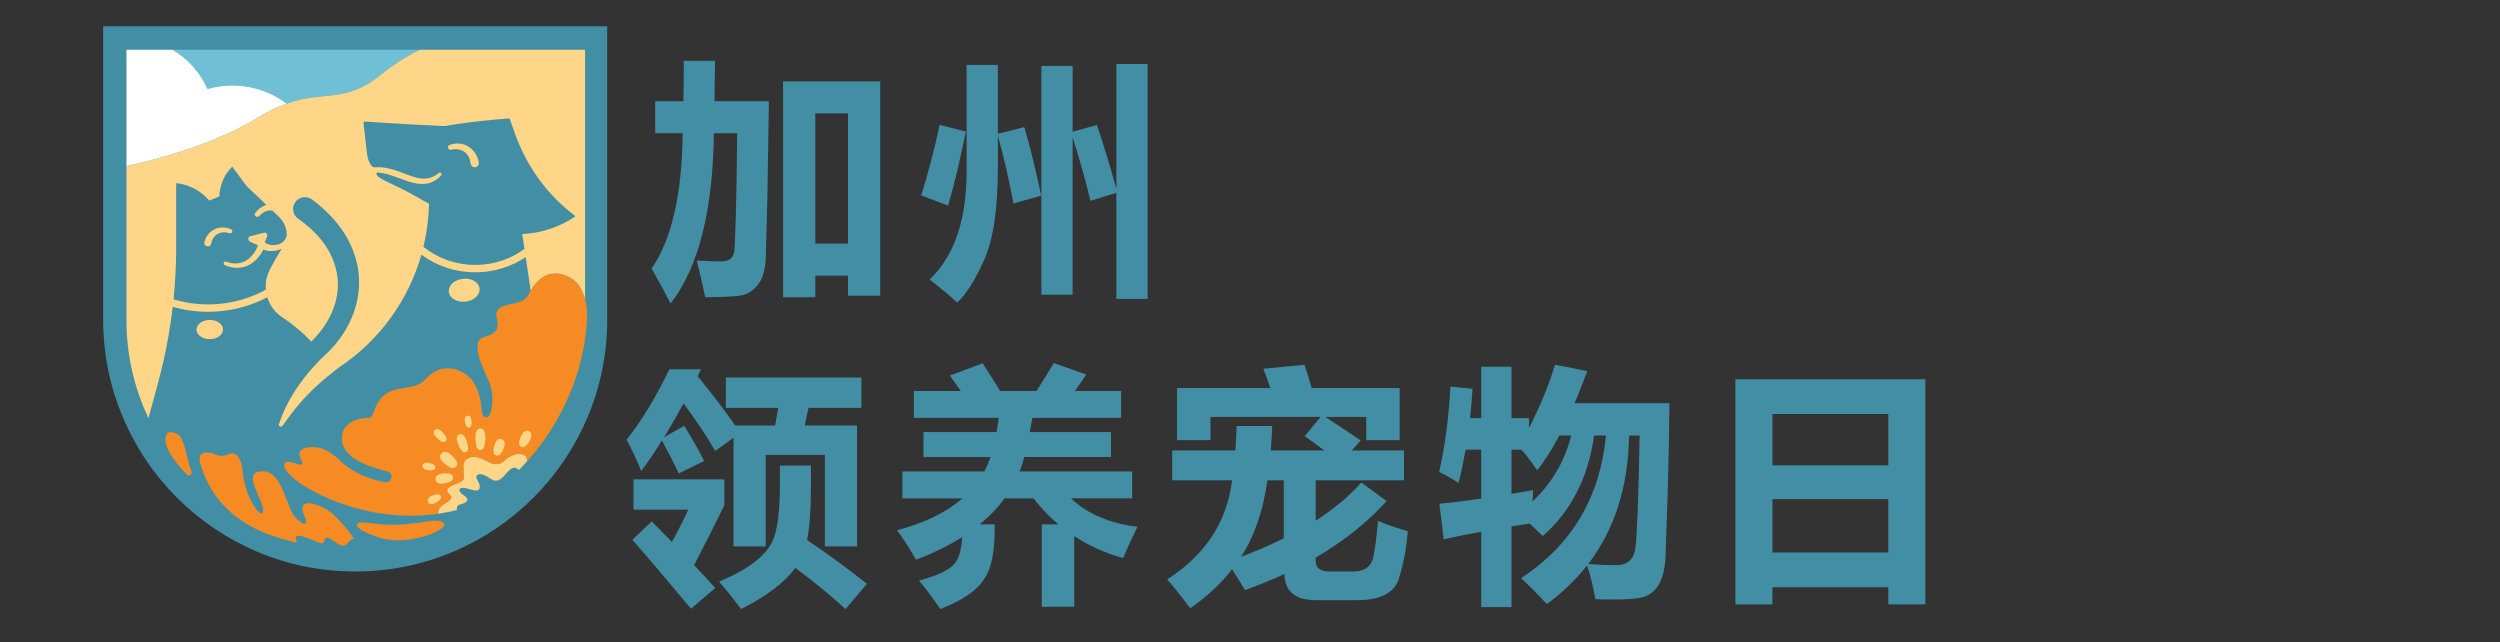
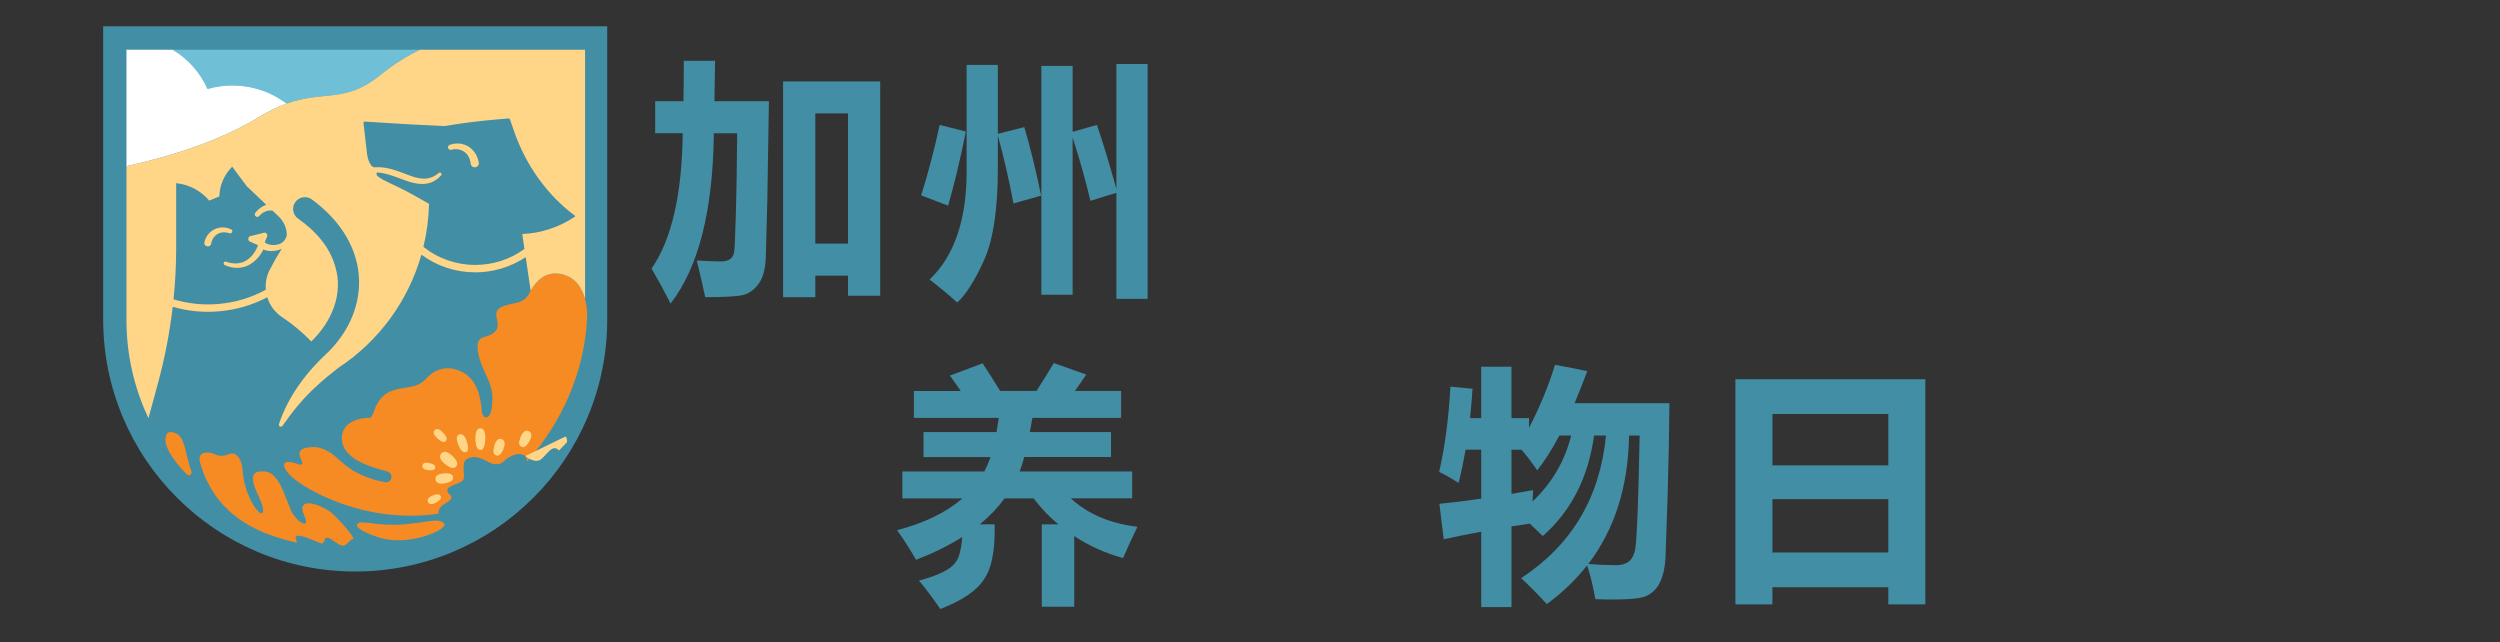
<svg xmlns="http://www.w3.org/2000/svg" id="Layer_2" viewBox="0 0 1476.74 379.33">
  <rect x="0" y="0" width="1476.74" height="379.33" fill="#333333" stroke="none" />
  <defs>
    <style>.cls-1{fill:#6fbfd7;}.cls-2{fill:#ffd688;}.cls-3{fill:#428ea5;}.cls-4{fill:#fff;}.cls-5{fill:#f68a23;}</style>
  </defs>
  <path class="cls-3" d="M60.94,15.51v173.2c0,20.09,3.94,39.59,11.7,57.95,7.5,17.73,18.23,33.65,31.9,47.32,13.67,13.67,29.59,24.4,47.32,31.9,18.36,7.77,37.86,11.7,57.95,11.7s39.59-3.94,57.95-11.7c17.73-7.5,33.65-18.23,47.32-31.9,13.67-13.67,24.4-29.59,31.9-47.32,7.77-18.36,11.7-37.86,11.7-57.95V15.51H60.94Z" />
  <path class="cls-1" d="M122.56,52.58c5.4-1.56,11.14-2.28,17.07-2.02,11.15.49,21.34,4.39,29.63,10.65,22.23-7.91,34.73-.08,55.3-16.8,8.32-6.76,16.38-11.6,23.52-15.05H101.9c9.11,5.39,16.37,13.53,20.66,23.22Z" />
  <path class="cls-4" d="M139.64,50.56c-5.93-.26-11.67.46-17.07,2.02-4.3-9.7-11.55-17.84-20.66-23.22h-27.2v68.81c3.33-.73,6.69-1.52,10.06-2.36,13.98-3.48,28.15-7.9,41.26-13.24,9.66-3.93,18.75-8.37,26.76-13.3,6.11-3.76,11.54-6.3,16.49-8.06-8.28-6.25-18.48-10.15-29.63-10.65Z" />
-   <path class="cls-2" d="M274.38,164.61c-5.03.16-9.2,3.35-9.3,7.11-.1,3.77,3.89,6.69,8.92,6.52,5.03-.16,9.2-3.35,9.3-7.11.1-3.77-3.89-6.69-8.92-6.52Z" />
-   <path class="cls-2" d="M125.25,189.07c-4.26-.53-8.31,1.53-9.05,4.62-.74,3.09,2.12,6.02,6.38,6.56,4.26.53,8.31-1.53,9.05-4.62.74-3.09-2.12-6.02-6.38-6.56Z" />
  <path class="cls-5" d="M190.35,292.78c26.44,12.43,51.2,13.19,68.6,10.69,0-.05-.01-.1-.01-.15-.05-4.46,3.83-5.41,6.39-7.49,3.43-2.79-.57-3.22-1.08-5.9-.61-3.21,8.54-4.12,9.56-6.77.9-2.35-1.34-9.84,1.71-11.81,5.59-3.61,11.38,1.02,14.74,2.38,2.32.93,5.55.63,7.28-1.18,1.68-1.77,8.16-6.54,12.78-3.16.78.57.98,1.89.93,3.24,20.51-22.69,33.98-52.93,35.54-84.39.46-9.21-2.23-23.74-15.55-26.38-9.42-1.86-15.36,4.96-18.31,10.88-3.56,7.14-8.91,5.66-15.3,7.99-9.4,3.42-.31,9.97-5.22,15.14-4.33,4.56-10.62,1.24-10.31,9.45.15,4.1,1.29,7.39,2.77,11.04,2.41,5.95,5.59,11.02,5.97,17.55.35,16.93-5.97,13.37-6.23,9.17-.56-8.86-3.08-19.64-12.54-23.8-8.21-3.61-15.2-1.33-20.56,4.59-6.02,6.65-14.65,3.83-22.25,8.01-3.3,1.82-5.08,4.16-6.78,7.23-1.26,2.27-2.02,6.47-3.73,7.66-7.48-.08-16.11,2.95-16.76,10.97-1.11,13.7,17.94,18.25,26.87,20.82,3.88,1.12,2.71,6.88-1.28,6.28-3.82-.58-7.68-1.84-10.71-2.97-5.93-2.21-10.51-4.81-15.2-9.08-4.67-4.25-9.59-8.68-16.5-8.7-2.31,0-10.74.12-7.61,6.53,3.51,7.21-2.86,1.99-7.59,2.21-5.27.25-2,9.44,20.41,19.96Z" />
  <path class="cls-2" d="M136.48,135.45c-3.18-1.46-6.71-1.48-9.68-.05-3.02,1.45-5.17,4.14-6.05,7.6h0c-.18.79.03,1.53.57,2.02.39.36.92.55,1.45.55.22,0,.45-.03.66-.11.69-.23,1.18-.82,1.34-1.62.36-2.37,1.75-4.47,3.71-5.6,1.93-1.15,4.52-1.31,7.13-.44.78.23,1.35-.23,1.54-.76.2-.53.07-1.25-.67-1.59Z" />
  <path class="cls-2" d="M276.36,86.39c-3.22-1.86-7.04-2.14-10.76-.8h0c-.92.36-1.11,1.23-.9,1.88.21.65.87,1.24,1.83,1,2.8-.76,5.76-.26,7.9,1.32,2.03,1.46,3.31,3.97,3.62,7.11.32,1.36,1.35,1.92,2.34,1.92.17,0,.35-.02.51-.05,1.11-.22,2.18-1.2,1.9-2.83-.74-4.13-3.08-7.62-6.43-9.55Z" />
  <path class="cls-2" d="M199.46,217.6c.19-.14.38-.29.57-.43,23.99-15.83,41.19-39.64,48.9-66.75,9.16,6.79,20.2,10.45,31.86,10.45,10.58,0,20.98-3.17,29.74-8.99l2.93,19.82c3.1-5.65,8.89-11.63,17.78-9.87,8.35,1.65,12.52,7.97,14.36,14.72V29.36h-97.51c-7.13,3.45-15.19,8.29-23.52,15.05-20.57,16.71-33.07,8.89-55.3,16.8-4.95,1.76-10.38,4.3-16.49,8.06-8.01,4.93-17.1,9.37-26.76,13.3-13.11,5.34-27.28,9.75-41.26,13.24-3.37.84-6.73,1.63-10.06,2.36v90.88c0,20.68,4.64,40.26,12.92,57.79l.08.17,5.71-21.05c3.99-14.69,6.86-29.65,8.61-44.74,6.76,1.96,13.72,2.96,20.8,2.96,2.08,0,4.18-.09,6.28-.26,10.19-.83,19.85-3.63,28.79-8.32,1.43,4.68,4.43,8.89,8.8,11.78h0c6.34,4.18,12.09,9.02,17.19,14.36,11.85-11.52,19.05-27.77,14.2-44.19-3.35-11.86-11.77-21.26-21.93-28.35-3.19-2.19-3.99-6.58-1.77-9.75,2.24-3.22,6.72-3.95,9.87-1.62,3.99,2.95,7.79,6.23,11.25,9.9,24.02,25.48,20.58,57.91-1.34,79.94-12.85,11.76-23.89,26.18-29.38,42.85-.16.47,0,1.02.43,1.32.52.37,1.25.24,1.62-.28,3.12-4.41,6.29-8.68,9.71-12.67,6.8-8.06,14.59-14.84,22.92-21.3ZM169.34,139.32c-.71,2.52-2.56,4.43-5.03,5.05-2.18.57-5.31.62-7.53-.92-.14-.12-.22-.2-.29-.3-.03-.06-.06-.12-.09-.17l1.34-3.12c.28-.65.17-1.4-.27-1.93-.36-.43-.88-.6-1.39-.48l-8.26,2.05c-.63.16-1.08.73-1.14,1.46-.07.77.31,1.48.95,1.76l4.75,2.1c-.03.09-.05.17-.08.26-1.27,3.59-3.66,6.73-6.56,8.61-3.33,2.22-7.77,2.54-12.17.88h0c-.65-.23-1.19.13-1.38.61-.2.48-.07,1.12.56,1.41,2.36,1.09,4.88,1.63,7.32,1.63,2.61,0,5.14-.62,7.27-1.85,3.54-2,6.5-5.29,8.22-8.99,1.42.65,3.08.92,4.7.92,1.85,0,3.66-.35,5.06-.87.38-.13.74-.3,1.09-.47l-3.46,5.72-3.38,6.24c-2.1,3.86-2.9,8.1-2.54,12.21-8.73,4.79-18.24,7.63-28.28,8.45-8.96.73-17.77-.2-26.24-2.76,1.03-10.2,1.56-20.46,1.56-30.74v-37.9l.95.13c7.39.98,13.95,4.71,18.57,10.19l5.98-2.47c.16-6.21,2.57-12.29,7.02-16.97l.57-.6,8.56,11.5,11.23,10.67c.14.13.18.3.15.47-2.67.86-4.87,2.72-6.29,4.61-.59.77-.31,1.6.2,2.04.26.23.62.38.99.38.36,0,.73-.14,1.07-.48,1.56-1.73,3.33-2.83,5.14-3.19,1.01-.2,1.95-.19,2.79.01l3.54,3.36c2.49,2.37,4.21,5.47,4.7,8.87.13.88.17,1.77.11,2.63ZM215.56,71.83l25.27,1.56,21.87,1.07,2.1-.35c9.01-1.48,18.07-2.62,27.16-3.41l8.46-.74c.35-.03.68.18.79.51l2.46,7.07c7.05,20.3,19.52,37.61,35.91,49.86.22.17.21.5-.02.65-9.57,6.33-20.31,9.79-31.06,10.18l1.3,8.82c-8.46,6.18-18.45,9.44-29.03,9.44-11.31,0-21.98-3.75-30.66-10.67,1.99-8.24,3.12-16.75,3.31-25.41-3.08-1.76-6.12-3.48-9.01-5.12-12.03-6.8-22.79-10.06-22-12.91.04-.16.12-.28.22-.38.06-.06.12-.11.19-.15,2.02.14,4.11.52,6.33,1.14,2.33.64,5.56,1.84,8.16,2.8.66.25,1.29.48,1.87.69,3.27,1.2,6.76,2.2,10.2,2.2,3.93,0,7.81-1.31,11.22-5.12.41-.46.27-1.01-.03-1.33-.3-.32-.85-.48-1.33-.09-6.25,5.2-12.23,3.51-18.83.95l-.16-.06c-5.92-2.28-12.55-4.83-19.18-4.18-.77-.2-1.45-.66-1.91-1.32-1.02-1.47-1.93-3.52-2.31-6.35l-2.14-18.49c-.06-.5.35-.92.85-.89Z" />
  <path class="cls-2" d="M276.06,261.93c.69,2.6.71,4.54-.9,5.12s-2.85-.93-4.01-3.37c-1.42-3.01-2.18-6.25.18-7.09,2.36-.84,3.88,2.13,4.73,5.34Z" />
  <path class="cls-2" d="M286.58,260.67c-.29,3.08-1.02,5.16-2.88,5.13-1.86-.04-2.55-2.15-2.79-5.24-.3-3.8.18-7.59,2.9-7.54s3.14,3.86,2.77,7.65Z" />
  <path class="cls-2" d="M267.94,270.07c1.93,2.08,2.87,3.93,1.52,5.49s-3.31.89-5.63-.74c-2.86-2.01-5.15-4.66-3.18-6.94s4.92-.37,7.3,2.19Z" />
  <path class="cls-2" d="M262.97,279.59c2.54-.09,4.36.38,4.64,2.23s-1.32,2.8-3.78,3.42c-3.03.77-6.18.76-6.6-1.95-.41-2.71,2.6-3.59,5.73-3.7Z" />
  <path class="cls-2" d="M254.34,273.72c1.78.52,2.93,1.25,2.7,2.59s-1.55,1.62-3.39,1.49c-2.27-.17-4.45-.89-4.12-2.85s2.62-1.87,4.81-1.23Z" />
  <path class="cls-2" d="M262.3,256.26c1.42,1.73,2.09,3.21,1.02,4.28s-2.55.41-4.29-1c-2.14-1.75-3.82-3.94-2.26-5.51s3.76.11,5.52,2.23Z" />
-   <path class="cls-2" d="M278.6,249.44c.07,1.71-.24,2.93-1.48,3.1s-1.89-.92-2.32-2.58c-.53-2.05-.54-4.17,1.28-4.42s2.43,1.79,2.52,3.9Z" />
  <path class="cls-2" d="M256.25,292.43c1.89-.66,3.36-.73,4.01.6s-.33,2.43-2.04,3.48c-2.1,1.29-4.47,2.02-5.41.07-.95-1.96,1.11-3.33,3.44-4.14Z" />
  <path class="cls-2" d="M297,266.02c-1.05,2.23-2.26,3.58-3.98,2.97-1.72-.61-1.83-2.43-1.27-4.84.69-2.97,2.09-5.68,4.61-4.78,2.52.9,1.94,3.91.64,6.66Z" />
  <path class="cls-2" d="M312.26,261.38c-1.31,2.1-2.68,3.3-4.32,2.49s-1.54-2.64-.7-4.97c1.03-2.88,2.75-5.42,5.16-4.22s1.48,4.12-.14,6.71Z" />
  <path class="cls-5" d="M262.24,309.04c-3.35-3.17-11.12-.46-16.58-.08-3.43.24-11.95,2.22-27.95-.08-1.29-.19-4.77-.48-5.55-.11-5.94,2.82,10.15,8.4,13.02,9.16,18.1,4.76,40.42-5.71,37.06-8.89Z" />
-   <path class="cls-2" d="M310.31,269.37c-4.62-3.37-11.09,1.39-12.78,3.16-1.72,1.81-4.96,2.12-7.28,1.18-3.36-1.36-9.15-5.99-14.74-2.38-3.05,1.97-.8,9.46-1.71,11.81-1.02,2.66-10.17,3.56-9.56,6.77.5,2.68,4.5,3.12,1.08,5.9-2.56,2.08-6.44,3.03-6.39,7.49,0,.05.01.1.01.15,4.08-.59,7.75-1.35,10.95-2.19-.06-1.48-.45-2.75,2.82-3.58,2.25-.57,5.57-2.22,1.35-4.98-2.88-1.88-3.96-4.33-.74-4.51,3.71-.21,10.43,4.37,10.05-1.25-.07-1.07-1.16-2.8-1.76-4.18-1.06-2.47,1.52-3.46,4.97-1.88s5.21,4.55,8.95,2.17c3.2-2.03,7.14-10.03,10.87-5.38,1.65-1.65,3.27-3.34,4.84-5.08.04-1.35-.15-2.67-.93-3.24Z" />
+   <path class="cls-2" d="M310.31,269.37s5.21,4.55,8.95,2.17c3.2-2.03,7.14-10.03,10.87-5.38,1.65-1.65,3.27-3.34,4.84-5.08.04-1.35-.15-2.67-.93-3.24Z" />
  <path class="cls-5" d="M175.05,319.24c-3-6.64,10.59.42,14.06,1.53,3.47,1.1,1.64-3.19,4.01-3.16,2.64.04,6.89,5.02,9.67,4.71,2.72-.3,3.58-3.87,6.21-4.04h0c-1.64-3.78-11.42-14.25-13.91-15.98-5.11-3.55-11.55-5.65-14.09-4.88-3.32,1-2.82,3.48-.9,8.13,3.26,7.86-6.11,2.29-8.91-5.74-1.4-4-1.71-4-3.18-7.99-1.67-4.52-5.48-12.87-11.43-13.3-5.81-.42-9.19.83-5.86,10.02,1.05,2.9,6.59,12.83,4.07,14.57-2.08,1.44-10.56-10.87-11.47-25.24-.32-5.08-3-11.95-8.4-9.51-1.85.83-3.51,1.03-5.62.81-1.83-.19-2.69-1.19-4.27-1.54-4.76-1.04-8.32.41-6.87,5.56,2.97,10.57,10.47,28.82,34.41,39.96,6.65,3.09,14.57,5.52,22.61,7.41.17-.39.09-.83-.12-1.32Z" />
  <path class="cls-5" d="M110.4,280.26c1.28,1.26,3.36-.13,2.71-1.8-.43-1.1-.84-2.28-1.2-3.5-1.91-6.44-2.83-14.02-5.77-17.41-1.69-1.95-6.53-3.58-7.73-1.03-1.61,3.41-.46,7.98,4.01,14.37,2.6,3.72,5.5,6.91,7.99,9.37Z" />
  <path class="cls-3" d="M416.56,175.54c-1.42-6.75-3.08-13.97-4.97-21.68,5.87.39,10.7.58,14.48.58,2.27,0,4.04-.49,5.29-1.48,1.25-.99,2.02-2.35,2.31-4.08.28-1.73.61-9.04.99-21.93.38-12.89.64-28.97.78-48.24h-13.77c-.52,45.77-9.04,79.3-25.56,100.59-3.31-6.55-7.05-13.44-11.22-20.67,11.83-17.1,17.96-43.74,18.39-79.93h-16.26v-18.93h16.69c.14-8.29.21-16.23.21-23.85h18.46l-.35,23.85h32.16l-.92,58.39-.92,33.89c-.24,6.89-1.67,12.12-4.3,15.68-2.63,3.56-5.75,5.76-9.37,6.58-3.62.82-10.99,1.23-22.12,1.23ZM462.57,175.54V48.07h57.37v126.61h-19.03v-11.85h-19.31v12.72h-19.03ZM500.91,67h-19.31v76.89h19.31v-76.89Z" />
  <path class="cls-3" d="M555.07,73.79l15.48,3.9c-3.5,17.25-7.01,31.85-10.51,43.79l-15.9-6.07c3.98-12.62,7.62-26.5,10.93-41.62ZM605.05,75.09c3.5,11.85,6.82,25.34,9.94,40.47l-16.33,4.62c-2.89-15.08-5.96-28.42-9.23-40.04v18.93c0,24.43-2.72,42.65-8.17,54.67-5.44,12.02-10.72,20.34-15.83,24.97-4.17-3.85-9.61-8.38-16.33-13.59,15.15-14.36,22.44-36.86,21.87-67.5v-59.26h18.46v40.69l15.62-3.97ZM615.14,38.96h18.46v38.88l14.34-4.05c3.5,10.21,7.34,22.81,11.5,37.79V37.81h18.46v138.75h-18.46v-62.65l-15.34,4.7c-2.75-11.71-6.25-24.18-10.51-37.43v92.93h-18.46V38.96Z" />
-   <path class="cls-3" d="M428.74,223.01h80.09v17.92h-31.24l-2.27,10.41h30.96v71.4h-19.03v-54.05h-34.93v54.05h-19.03v-64.17l-10.79,7.8c-6.06-10.21-12.31-19.56-18.75-28.04-3.6,6.65-7.43,13.3-11.5,19.95l11.93-6.79c4.45,7.23,8.38,14.16,11.79,20.81l-15.05,7.37c-2.46-5.4-5.78-11.9-9.94-19.51-3.69,6.07-7.76,12.09-12.21,18.07-2.56-6.46-5.44-12.62-8.66-18.5,8.9-11.18,17.32-25.05,25.28-41.62h18.6l-1.85,4.19c8.42,10.21,15.81,19.9,22.15,29.05h23.57l1.85-10.41h-30.96v-17.92ZM373.5,318.83l11.5-10.84,11.93,12.14c3.6-6.55,6.82-12.91,9.66-19.08h-32.38v-17.92h53.68v15.32c-5.96,12.14-11.93,23.94-17.89,35.41,4.07,4.24,8.24,8.72,12.5,13.44l-14.34,12.29c-15.81-18.98-27.36-32.57-34.65-40.76ZM460.69,275.04h18.32v13.3c0,12.91-.76,23.12-2.27,30.64,12.69,8.58,24.47,17.2,35.36,25.87l-12.64,14.89c-8.9-8.09-18.79-16.19-29.68-24.28-6.15,8.48-16.8,16.57-31.95,24.28-6.06-7.8-10.41-13.2-13.06-16.19,16.57-6.84,27.03-14.69,31.38-23.56,3.03-6.17,4.54-17.49,4.54-33.96v-10.98Z" />
  <path class="cls-3" d="M615.39,309.73h9.8c-5.4-4.43-10.27-9.54-14.63-15.32h-17.18c-3.98,5.49-8.85,10.6-14.63,15.32h8.8c.28,15.32-1.75,26.02-6.11,32.09-3.98,6.74-12.64,12.72-25.99,17.92-5.21-7.52-9.42-13.1-12.64-16.77,11.45-3.08,18.6-6.6,21.44-10.55,2.18-2.5,3.55-7.56,4.12-15.18-7.95,5.01-17.04,9.49-27.27,13.44-3.79-6.65-7.53-12.48-11.22-17.49,16.19-4.24,29.06-10.5,38.63-18.79h-35.5v-15.9h48.42c1.42-2.7,2.65-5.54,3.69-8.53h-39.62v-14.74h43.17c.47-2.79.9-5.59,1.28-8.38h-50.13v-15.9h27.69c-1.89-2.79-4.02-5.83-6.39-9.11l19.31-7.23c3.79,5.78,7.24,11.23,10.37,16.33h21.44c4.26-6.65,7.67-12.14,10.22-16.48l19.17,6.79c-1.99,2.99-4.21,6.21-6.67,9.68h27.27v15.9h-52.4c-.47,2.89-.99,5.69-1.56,8.38h48v14.74h-51.26c-.76,2.99-1.66,5.83-2.7,8.53h66.46v15.9h-36.21c9.94,9.25,23.05,14.84,39.34,16.77-3.12,6.36-5.96,12.53-8.52,18.5-10.7-2.99-20.31-7.32-28.83-13.01v41.77h-19.17v-48.71Z" />
-   <path class="cls-3" d="M804.17,285.01l14.91,10.98c-11.46,12.62-25.42,23.75-41.89,33.39v2.02c0,4.14,2.84,6.21,8.52,6.21h13.21c7.48,0,11.64-3.28,12.5-9.83.95-4.43,1.8-11.13,2.56-20.09,6.25,2.6,12.12,4.62,17.61,6.07-.76,9.54-2.37,18.36-4.83,26.45-2.18,9.54-10.56,14.31-25.13,14.31h-24.14c-12.4,0-18.65-5.16-18.75-15.46-7.38,3.37-15.15,6.55-23.29,9.54-2.65-4.43-5.21-8.53-7.67-12.29-6.63,8.48-14.86,16.14-24.71,22.98-5.87-7.8-10.41-13.49-13.63-17.05,22.53-14.36,35.31-33.87,38.34-58.54h-35.36v-17.63h37.35c.28-4.43.52-9.25.71-14.45h21.02c-.19,5.11-.47,9.93-.85,14.45h31.53c-4.36-3.37-8.19-6.17-11.5-8.38l9.37-11.42h-65.04v13.73h-19.74v-30.79h55.1c-1.42-4.34-2.79-8.14-4.12-11.42l24.28-2.31c1.32,3.85,2.74,8.43,4.26,13.73h51.97v30.79h-19.74v-13.73h-24.14c6.91,4.53,13.87,9.15,20.87,13.88l-5.25,5.93h30.81v17.63h-52.12v23.85c10.89-7.03,19.88-14.55,26.98-22.55ZM748.65,283.71c-2.56,18.21-7.76,33.29-15.62,45.24,9.18-3.47,17.61-7.13,25.28-10.98v-34.25h-9.66Z" />
  <path class="cls-3" d="M892.84,358.58h-17.89v-44.52c-7.76,1.45-15.15,2.94-22.15,4.48l-2.56-20.96c7.62-.72,15.86-1.73,24.71-3.04v-28.91h-9.23c-1.18,6.79-2.56,13.35-4.12,19.66-4.45-2.89-8.28-5.06-11.5-6.5,3.41-14.84,5.63-31.65,6.67-50.44l13.06,1.3c-.38,5.93-.88,11.71-1.49,17.34h6.6v-30.35h17.89v30.35h10.37v5.78c6.53-12.72,11.64-25.15,15.34-37.29,6.82,1.25,13.16,2.51,19.03,3.76-2.51,6.79-4.99,13.1-7.46,18.93h56.02c-.14,16.72-.5,34.78-1.06,54.2l-1.28,37.36c-.28,5.44-1.33,10.1-3.12,13.98-1.8,3.88-4.59,6.68-8.38,8.42-3.79,1.73-13.75,2.34-29.89,1.81-1.42-7.9-3.05-14.55-4.9-19.95-6.63,8.43-14.56,16.04-23.79,22.84-5.96-6.46-11.03-11.56-15.19-15.32,29.92-19.61,46.62-47.7,50.13-84.26h-7.03c-3.41,24.81-13.52,44.61-30.32,59.4-2.79-2.75-5.37-5.2-7.74-7.37l-10.72,1.66v47.62ZM908.03,277.79c-3.83-5.49-6.94-9.54-9.3-12.14h-5.89v26.09c4.12-.67,8.38-1.42,12.78-2.24-.14,2.07-.26,4.31-.35,6.72,11.5-10.94,19.1-23.92,22.79-38.95h-6.96c-4.36,8.24-8.71,15.08-13.06,20.52ZM968.53,257.26h-6.25c-.47,30.16-8.5,55.45-24.07,75.88,5.92.48,11.43.72,16.54.72,6.48,0,10.22-3.26,11.22-9.79.99-6.53,1.85-28.8,2.56-66.81Z" />
  <path class="cls-3" d="M1025.1,356.99v-132.97h112.18v132.97h-21.87v-10.12h-68.45v10.12h-21.87ZM1115.42,244.54h-68.45v30.35h68.45v-30.35ZM1046.97,326.35h68.45v-31.51h-68.45v31.51Z" />
</svg>